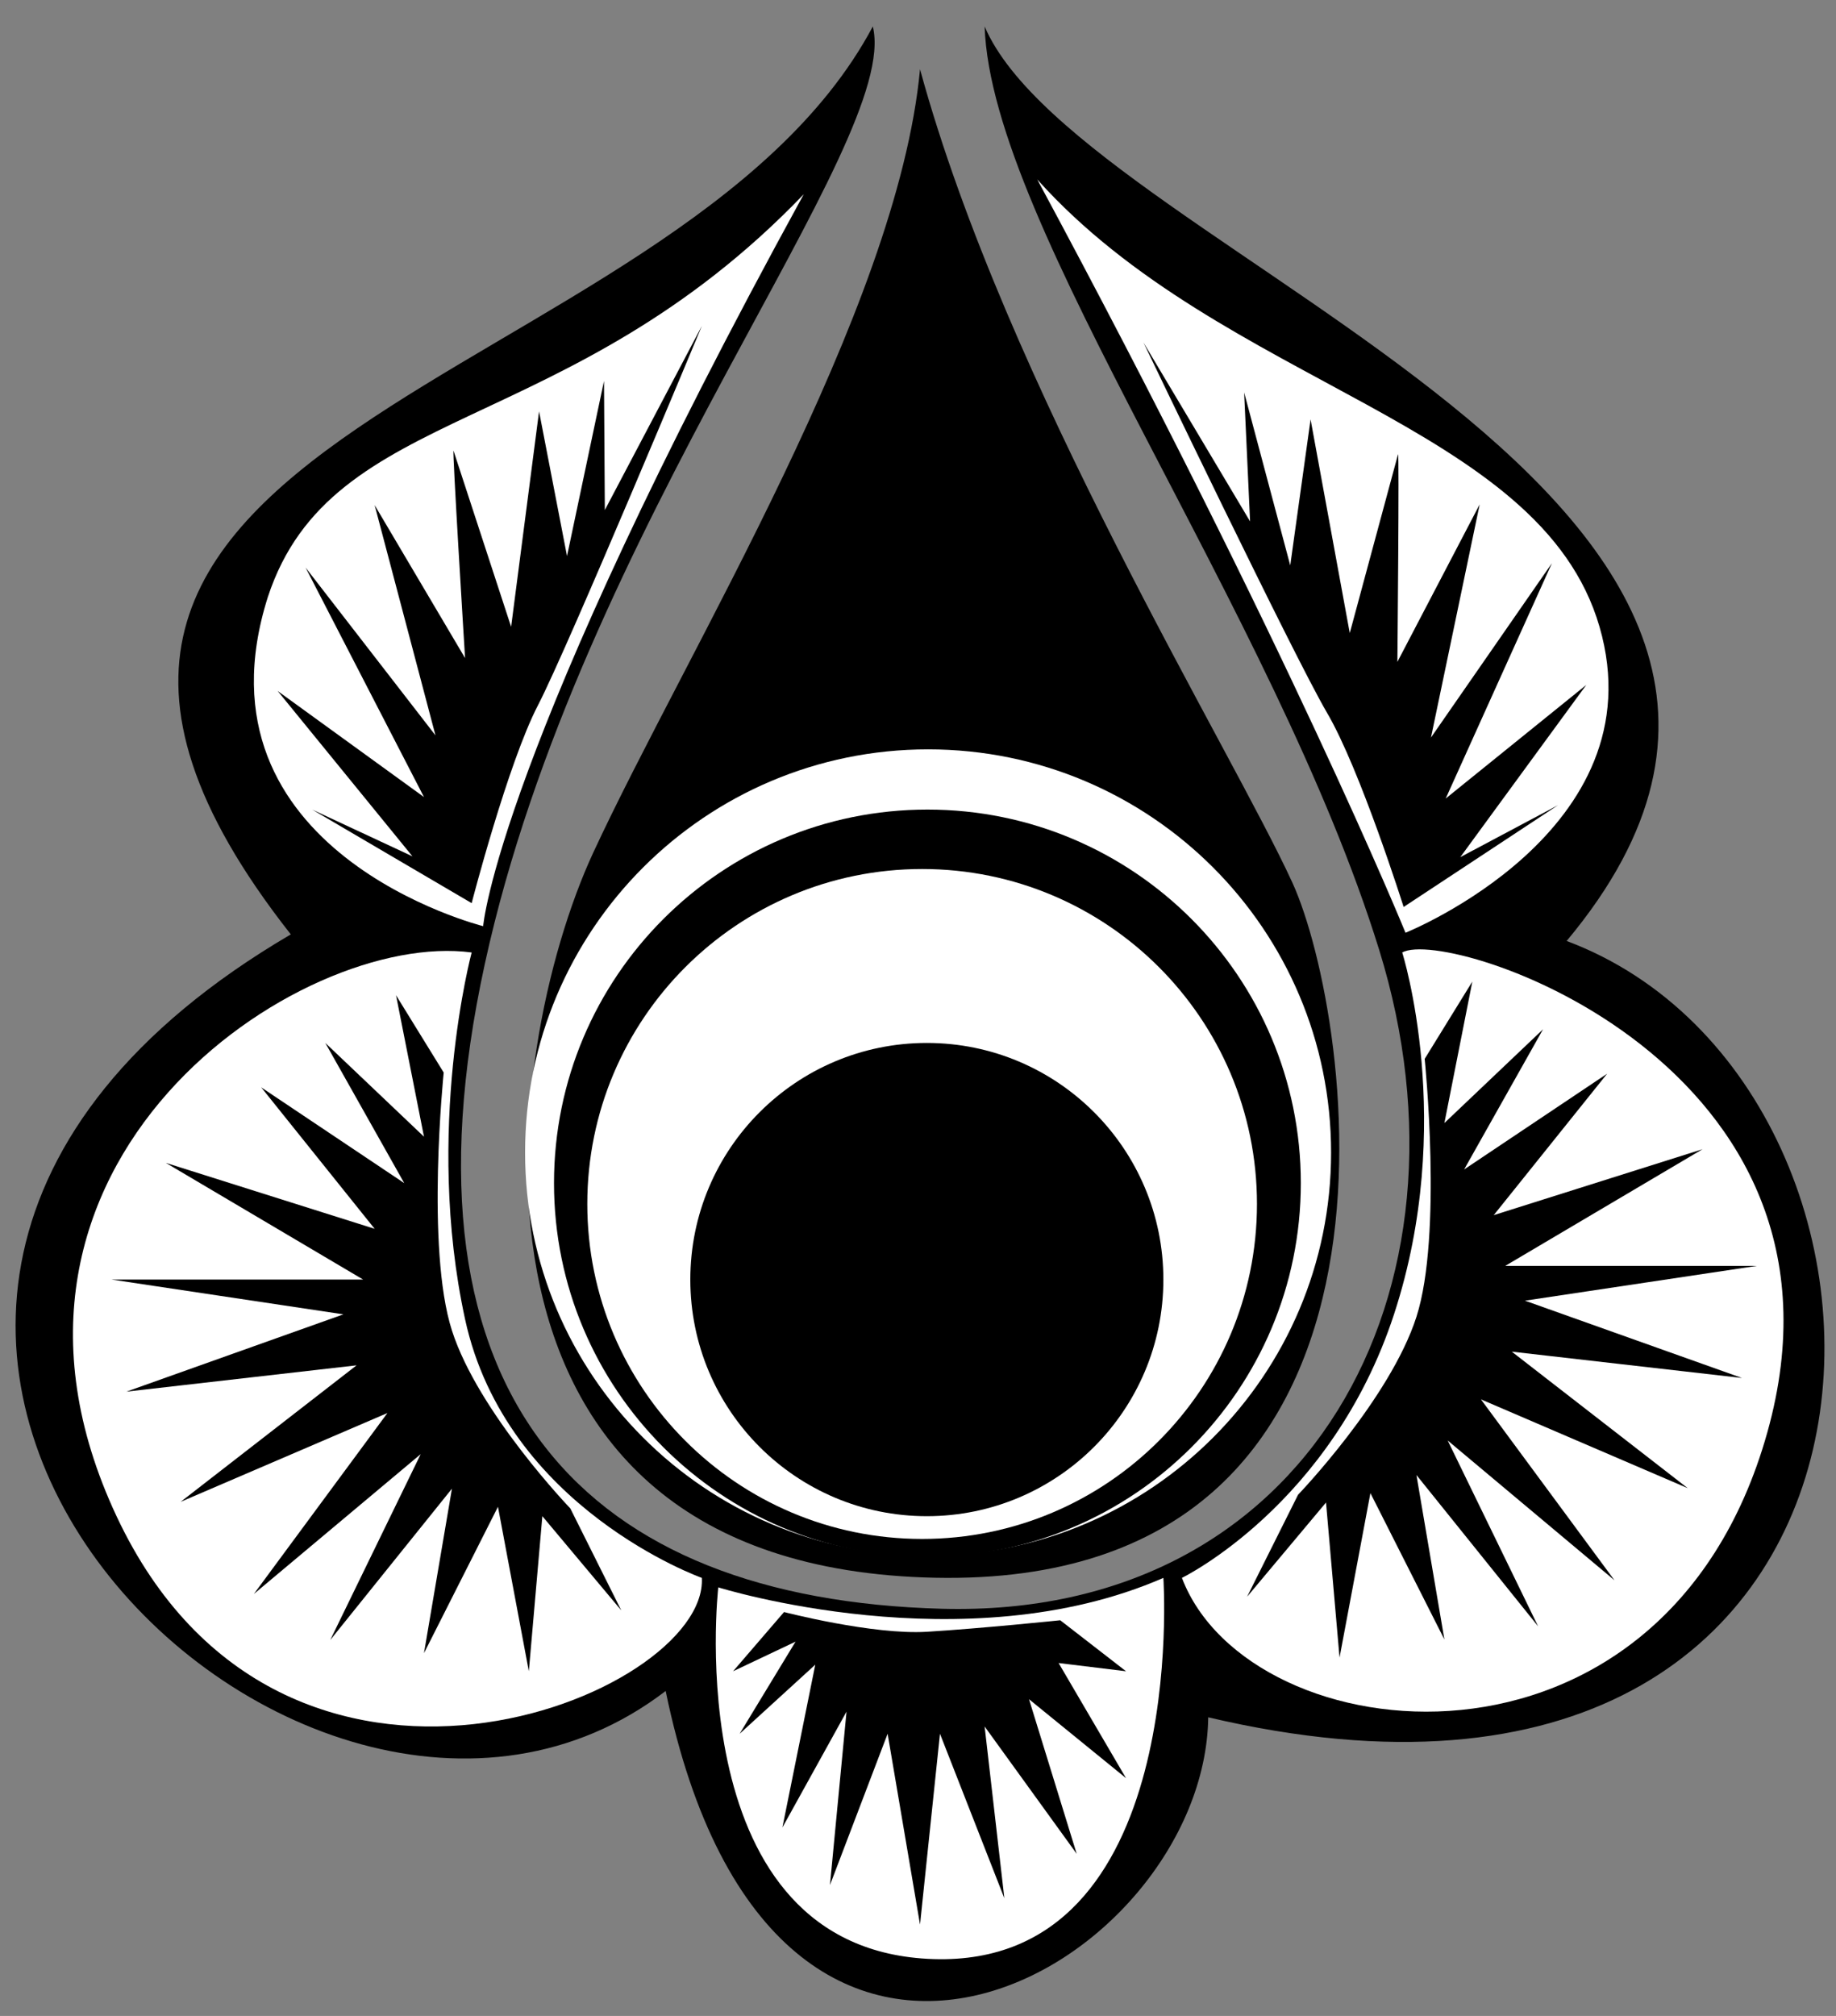
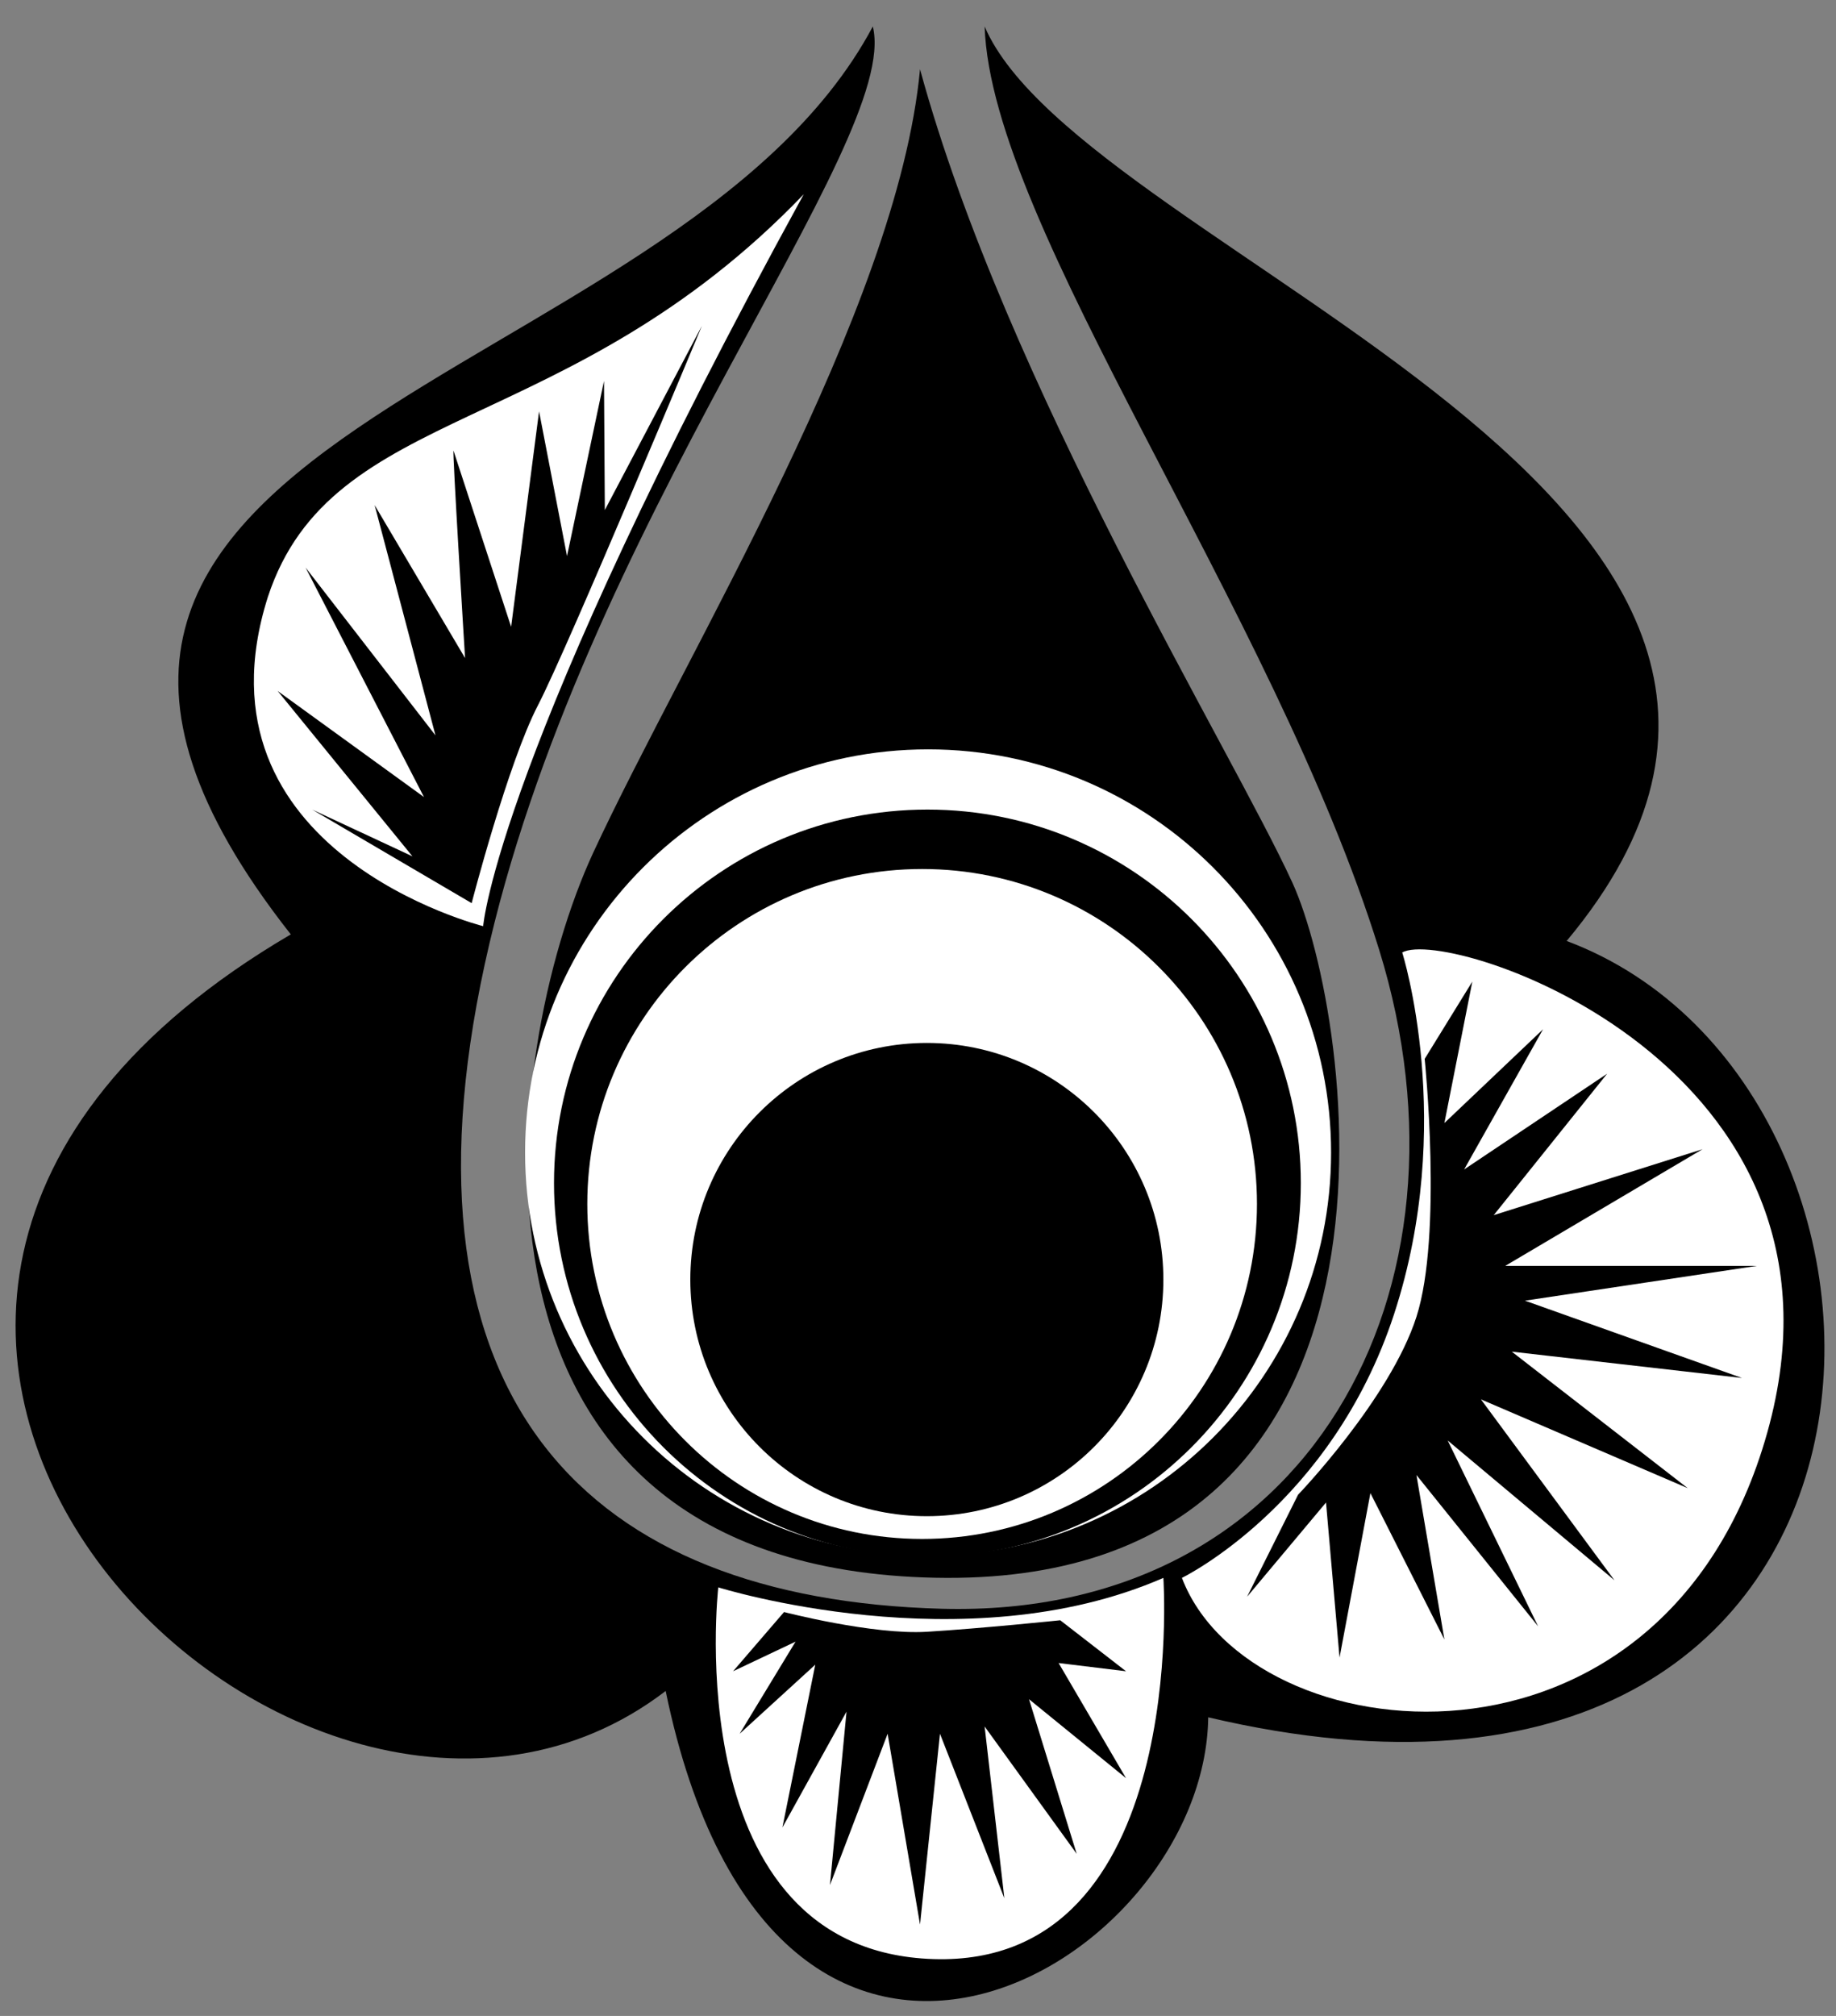
<svg xmlns="http://www.w3.org/2000/svg" version="1.1" id="Layer_1" x="0px" y="0px" width="809.877px" height="888.889px" viewBox="0 0 809.877 888.889" enable-background="new 0 0 809.877 888.889" xml:space="preserve">
  <rect x="0" y="0" width="809.877" height="888.889" fill="#808080" stroke="none" />
  <path d="M385.009,11.674c-87.03,163.441-433.688,175.508-256.733,400.331c-287.195,168.25,4.351,456.898,165.354,333.607  c47.867,232.077,237.874,121.843,239.329,11.606c326.358,76.874,332.162-277.044,158.104-342.315  C853.516,220.54,477.844,113.21,434.329,11.674c2.896,88.481,127.64,257.43,174.055,407.208  c46.412,149.773-31.046,294.866-192.951,290.475c-155.9-4.232-243.643-91.38-201.583-284.297  C255.919,232.144,397.673,63.084,385.009,11.674z" />
  <path d="M405.833,30.533C395.89,136.777,302.7,287.526,261.72,375.876c-40.977,88.345-72.014,315.199,150.739,319.805  c222.758,4.605,184.394-248.033,157.609-306.521C543.283,330.67,443.752,169.414,405.833,30.533z" />
  <path fill="#FFFFFF" d="M587.156,508.188c0,98.174-79.588,177.762-177.762,177.762c-98.182,0-177.774-79.588-177.774-177.762  c0-98.181,79.592-177.771,177.774-177.771C507.568,330.417,587.156,410.006,587.156,508.188z" />
  <path d="M573.805,521.683c0,90.972-73.745,164.717-164.71,164.717c-90.972,0-164.717-73.745-164.717-164.717  c0-90.969,73.745-164.713,164.717-164.713C500.06,356.969,573.805,430.714,573.805,521.683z" />
  <path fill="#FFFFFF" d="M554.46,530.874c0,81.568-66.131,147.696-147.697,147.696c-81.572,0-147.7-66.128-147.7-147.696  c0-81.573,66.128-147.698,147.7-147.698C488.329,383.176,554.46,449.301,554.46,530.874z" />
  <circle cx="408.84" cy="564.201" r="104.333" />
  <path fill="#FFFFFF" d="M354.547,85.646c-104.431,108.787-208.139,91.38-236.427,177.687  c-35.534,112.406,95.009,145.043,95.009,145.043S218.934,332.956,354.547,85.646z" />
-   <path fill="#FFFFFF" d="M208.054,419.984C132.627,409.827-21.849,512.4,51.403,668.535  c73.247,156.132,261.084,79.254,258.183,27.205c0,0-86.302-30.632-104.435-114.03C187.021,498.313,208.054,419.984,208.054,419.984z  " />
  <path fill="#FFFFFF" d="M316.84,699.92c0,0-18.376,160.277,94.881,163.903c113.254,3.632,101.451-168.083,101.451-168.083  C425.625,734.011,316.84,699.92,316.84,699.92z" />
  <path fill="#FFFFFF" d="M521.356,695.74c29.731,78.158,212.492,98.462,258.184-63.989  c45.688-162.45-140.694-223.371-161.003-211.767c0,0,23.931,75.419-3.626,159.551C587.351,663.664,521.356,695.74,521.356,695.74z" />
-   <path fill="#FFFFFF" d="M457.535,79.12c81.95,91.379,221.9,107.095,248.029,197.252c26.132,90.154-85.58,134.91-85.58,134.91  S568.496,285.09,457.535,79.12z" />
  <path d="M208.054,398.227l-70.353-41.257l44.244,20.629l-59.475-72.926l64.55,46.777l-52.218-101.17l57.291,73.976l-26.832-101.536  l39.886,67.445c0,0-5.797-93.555-5.075-91.38c0.723,2.178,25.387,77.605,25.387,77.605l12.325-95.009l12.332,63.823l16.315-77.24  l0.365,56.931l42.822-81.224c0,0-58.994,141.632-72.303,167.276C224.007,336.582,208.054,398.227,208.054,398.227z" />
  <path d="M199.351,586.666c-11.605-36.139-3.628-113.743-3.628-113.743l-21.03-34.084l12.328,62.369l-43.515-41.336l34.811,61.812  l-63.095-42.231l50.041,62.374L73.16,512.756l87.029,51.445H49.229l102.258,15.334l-95.732,34.088l101.533-11.604l-77.6,60.19  l91.213-39.16l-58.909,79.778l73.579-61.647l-39.889,81.95l53.669-66.721l-12.33,72.524l32.635-64.547l13.617,72.525l5.963-68.378  l34.812,41.541l-22.478-44.961C251.569,665.115,210.952,622.812,199.351,586.666z" />
  <path d="M408.84,719.505c-23.831,1.451-62.992-8.701-62.992-8.701l-22.48,26.109l27.557-13.056l-24.659,40.612l33.361-30.459  l-14.502,71.798l28.284-51.078l-7.306,76.464l25.435-66.725l14.296,84.127l8.797-84.127l28.402,72.524l-8.703-75.729l40.612,56.147  l-21.032-68.172l42.789,34.812l-29.735-50.765l29.735,3.626l-29.012-22.484C467.687,714.429,432.67,718.058,408.84,719.505z" />
  <path d="M624.804,580.641c11.604-36.138,3.633-113.742,3.633-113.742l21.022-34.085l-12.321,62.369l43.514-41.34l-34.812,61.814  l63.096-42.232l-50.04,62.375l92.1-29.072l-87.027,51.449H774.93l-102.26,15.33l95.732,34.092L666.867,595.99l77.601,60.194  l-91.217-39.161l58.912,79.779l-73.58-61.647l39.894,81.95l-53.673-66.722l12.334,72.525l-32.636-64.547l-13.616,72.524  l-5.967-68.376l-34.813,41.54l22.481-44.964C572.588,659.087,613.203,616.786,624.804,580.641z" />
  <path d="M619.157,399.916l68.094-44.886l-43.103,22.918l55.573-75.941l-62.007,50.089l46.847-103.763l-53.344,76.874L652.7,222.402  l-36.302,69.443c0,0,0.893-93.728,0.28-91.514c-0.609,2.211-21.284,78.817-21.284,78.817l-17.286-94.226l-8.971,64.38L548.8,173.026  l2.618,56.872l-47.021-78.873c0,0,66.329,138.35,80.966,163.259C599.998,339.19,619.157,399.916,619.157,399.916z" />
</svg>